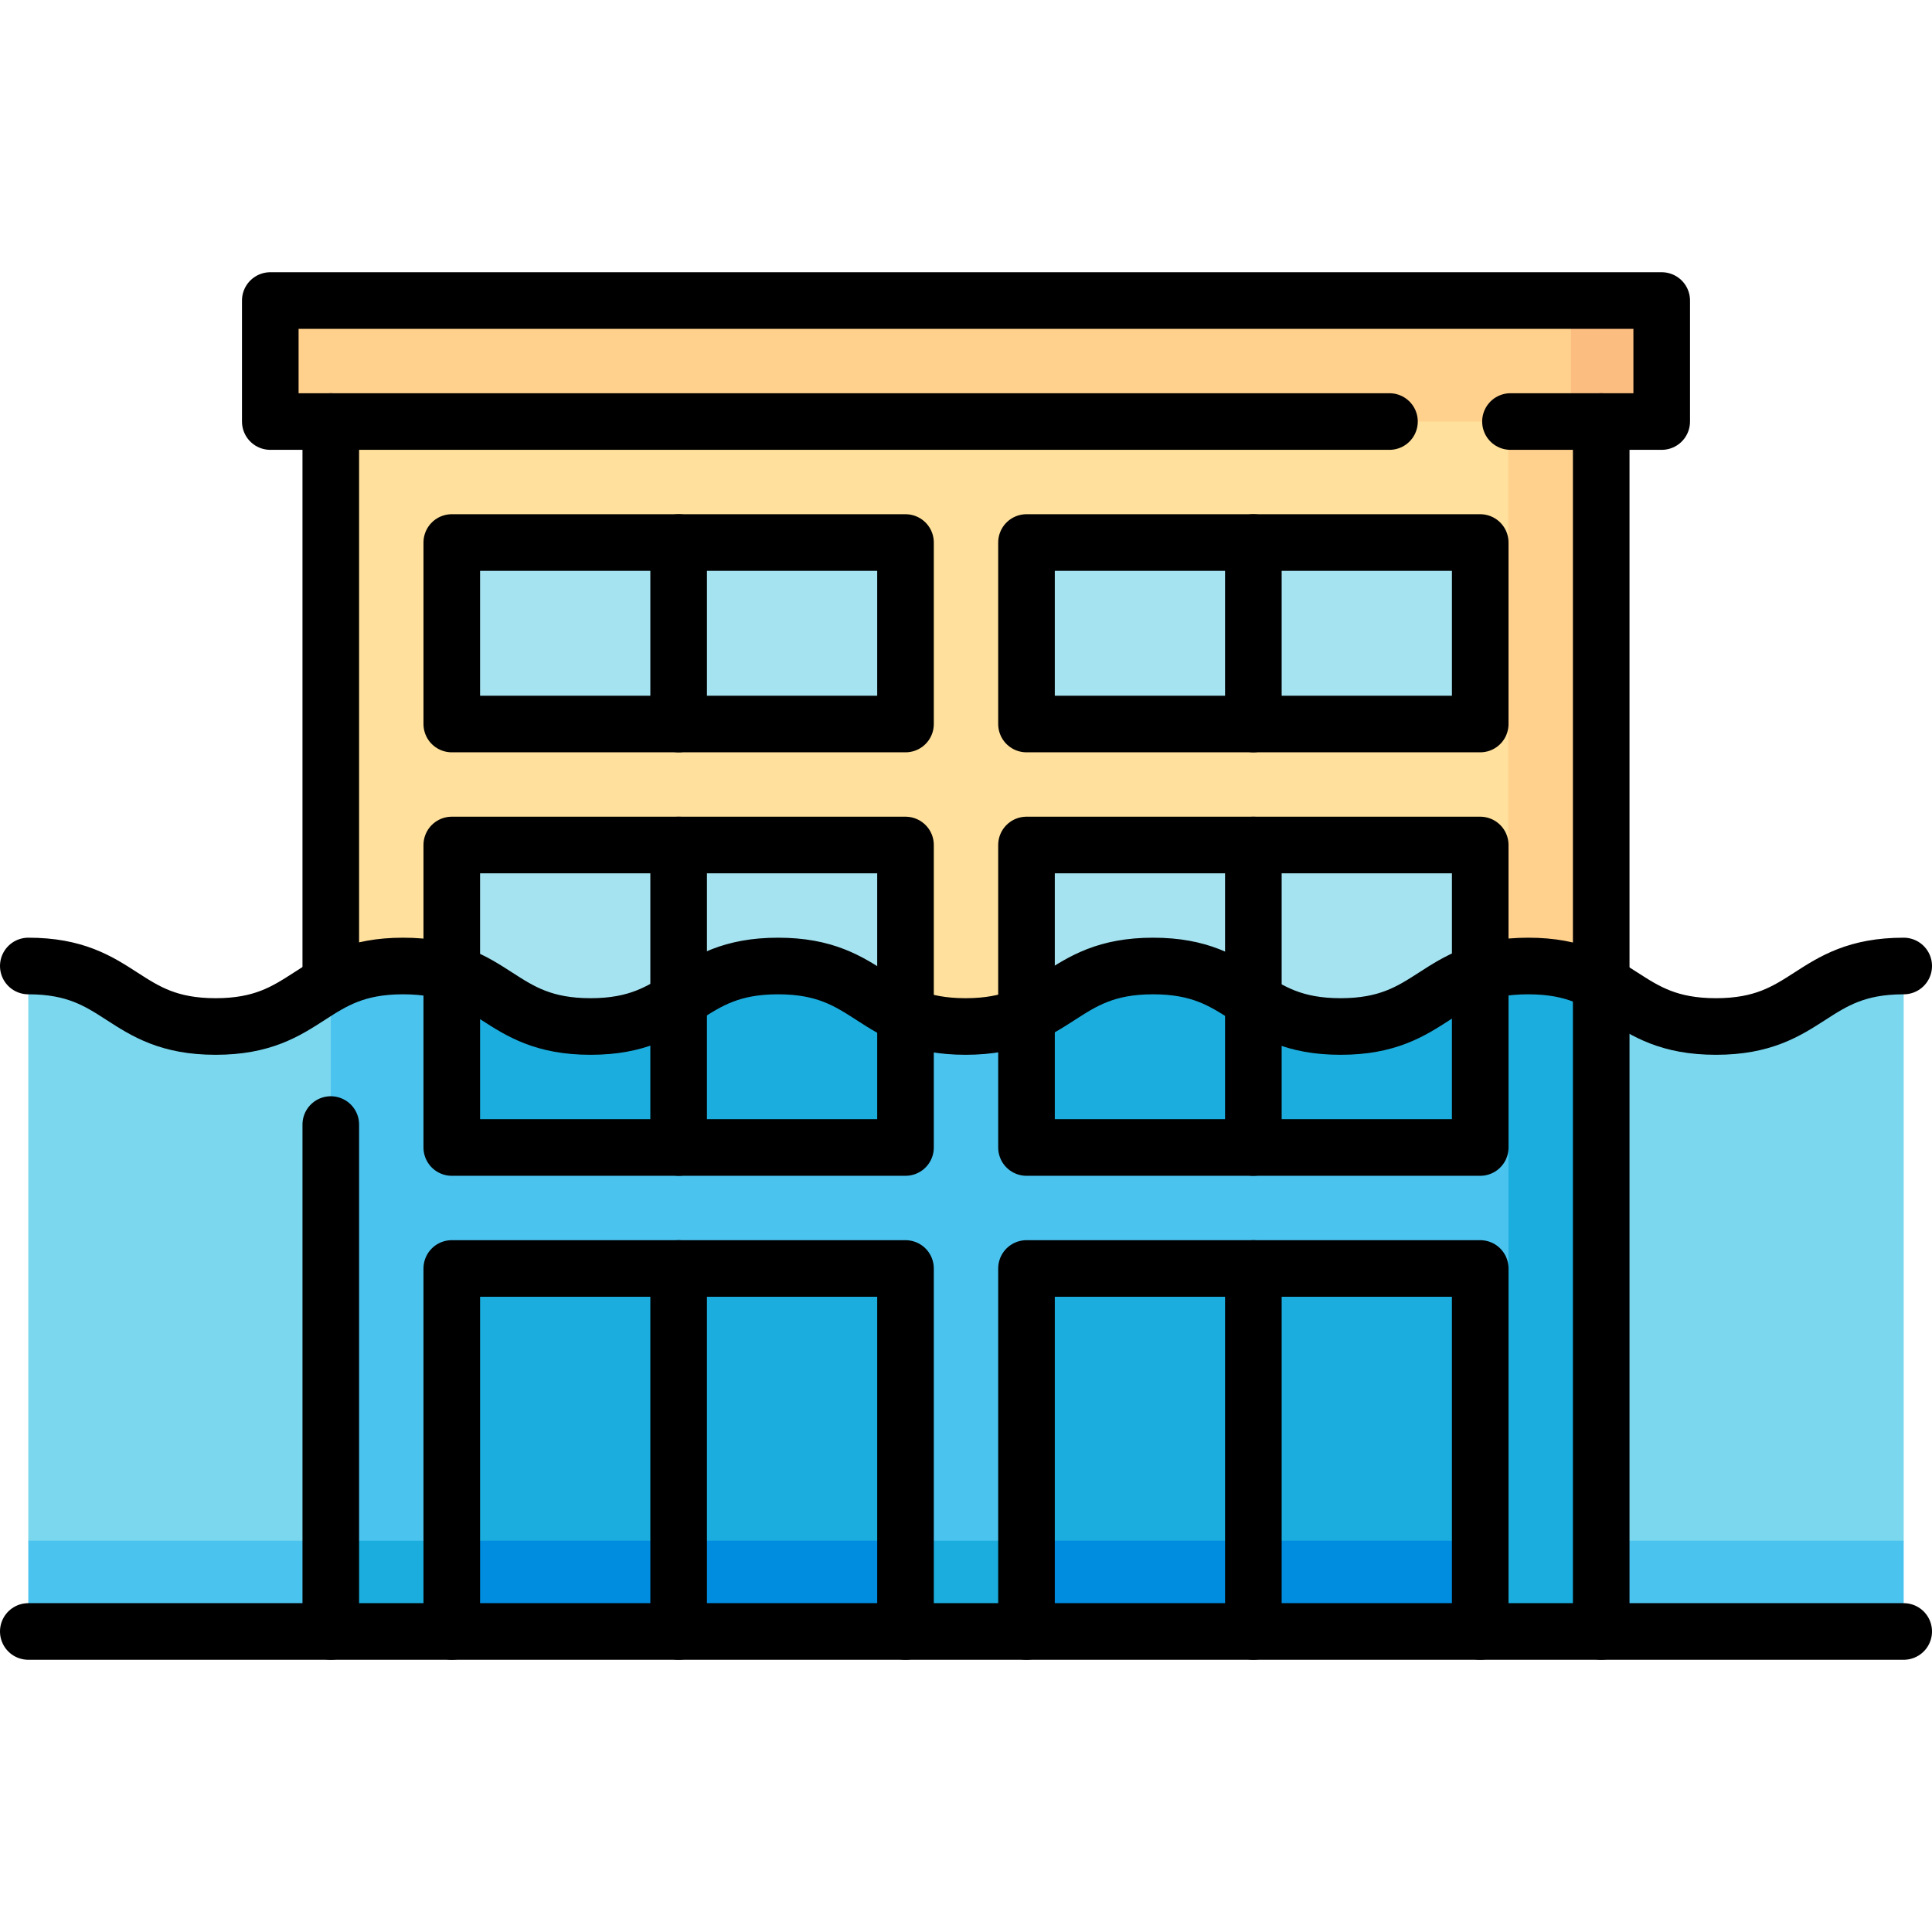
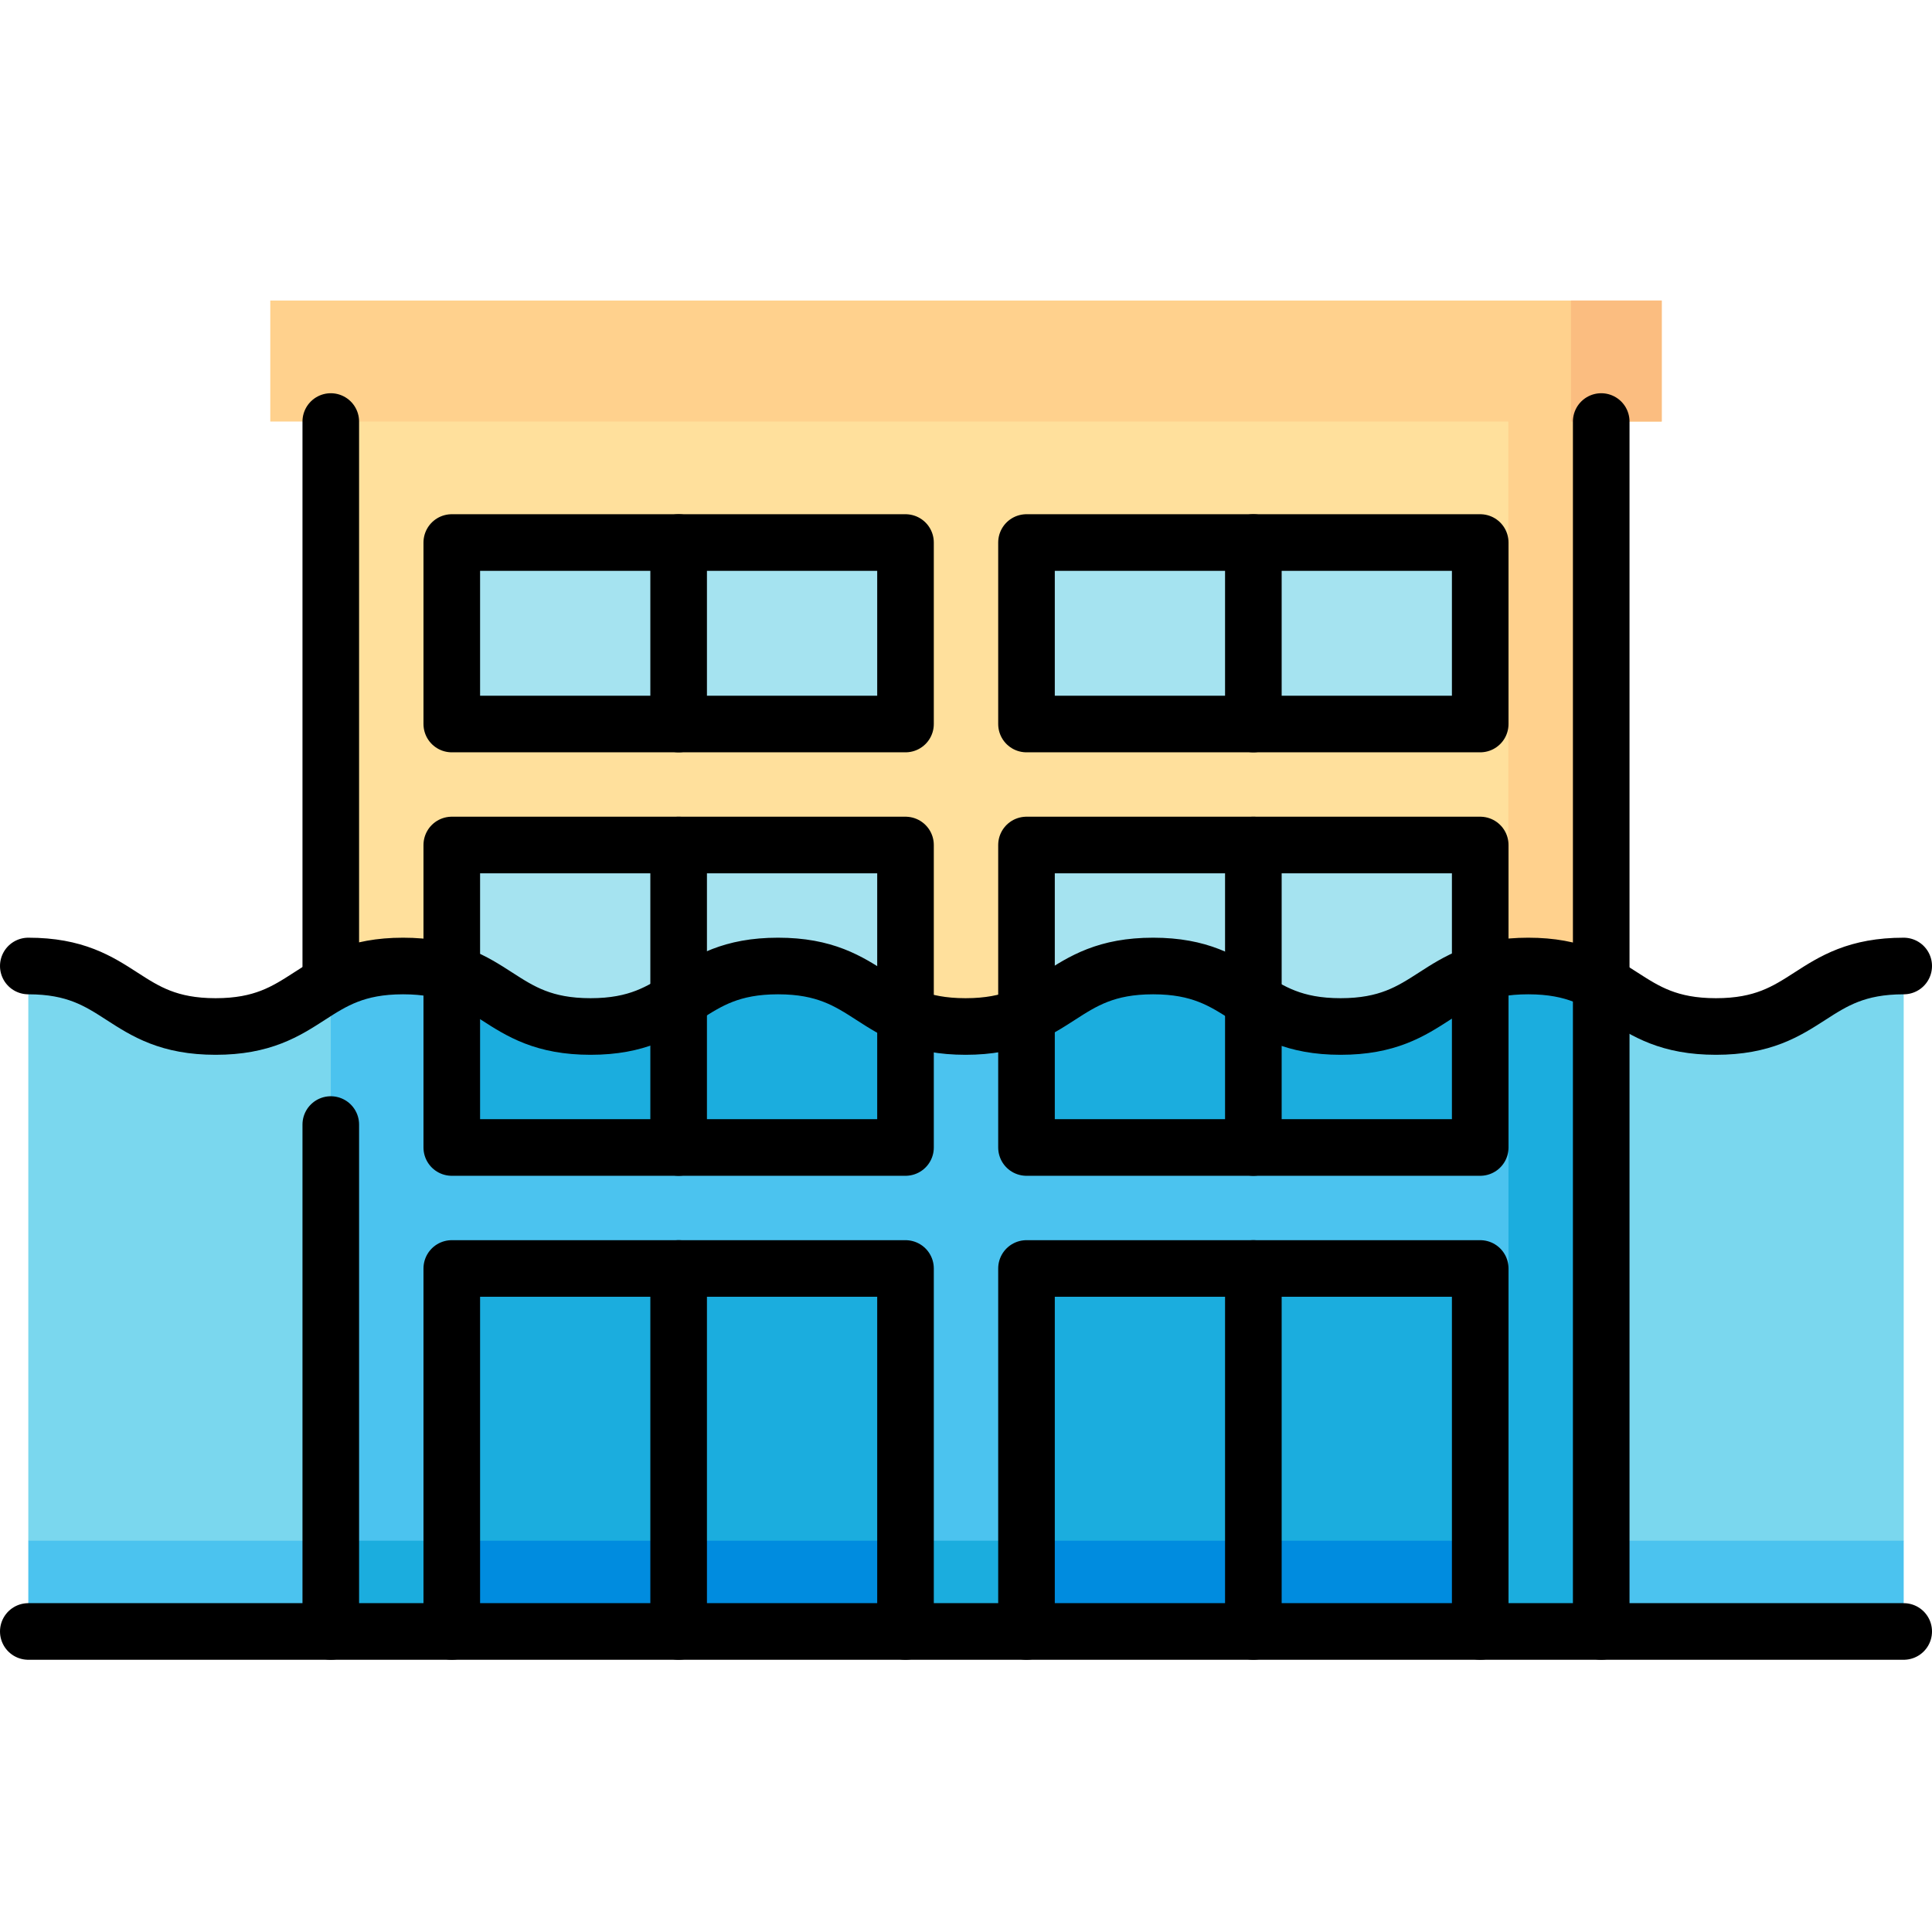
<svg xmlns="http://www.w3.org/2000/svg" version="1.1" id="Capa_1" x="0px" y="0px" viewBox="0 0 512 512" style="enable-background:new 0 0 512 512;" xml:space="preserve">
  <g>
    <g>
      <rect x="87.661" y="95.677" style="fill:#FFE09C;" width="336.677" height="336.677" />
      <polygon style="fill:#FFD18D;" points="440.371,79.645 71.629,79.645 71.629,111.71 399.72,111.71 399.72,272.032 &#10;&#09;&#09;&#09;424.339,272.032 424.339,111.71 440.371,111.71 &#09;&#09;" />
      <rect x="416.323" y="79.645" style="fill:#FBBD80;" width="24.048" height="32.065" />
      <rect x="272.032" y="223.935" style="fill:#A5E3F0;" width="120.242" height="80.161" />
      <rect x="119.726" y="223.935" style="fill:#A5E3F0;" width="120.242" height="80.161" />
      <path style="fill:#7AD7EE;" d="M454.745,272.032c-24.878,0-24.878-16.032-49.755-16.032c-24.861,0-24.861,16.032-49.721,16.032&#10;&#09;&#09;&#09;c-24.839,0-24.839-16.032-49.678-16.032c-24.852,0-24.852,16.032-49.705,16.032c-24.846,0-24.846-16.032-49.692-16.032&#10;&#09;&#09;&#09;c-24.845,0-24.845,16.032-49.691,16.032S131.659,256,106.814,256c-24.835,0-24.835,16.032-49.669,16.032&#10;&#09;&#09;&#09;C32.323,272.032,32.322,256,7.5,256l0,152.306l14.99,24.048h473.7l8.31-24.048l0-152.306&#10;&#09;&#09;&#09;C479.622,256,479.622,272.032,454.745,272.032z" />
      <rect x="7.5" y="408.306" style="fill:#4BC3EF;" width="497" height="24.048" />
      <path style="fill:#4BC3EF;" d="M404.99,256c-24.861,0-24.861,16.032-49.721,16.032c-24.839,0-24.839-16.032-49.678-16.032&#10;&#09;&#09;&#09;c-24.852,0-24.852,16.032-49.705,16.032c-24.846,0-24.846-16.032-49.692-16.032c-24.845,0-24.845,16.032-49.691,16.032&#10;&#09;&#09;&#09;S131.659,256,106.814,256c-8.75,0-14.396,2.004-19.153,4.581v171.773h336.677V260.668C419.541,258.048,413.854,256,404.99,256z" />
      <path style="fill:#1BADDE;" d="M399.761,256.222v152.085h-312.1v24.048h336.677V260.668c-4.798-2.62-10.485-4.668-19.349-4.668&#10;&#09;&#09;&#09;C403.309,256,401.231,256.085,399.761,256.222z" />
      <g>
        <rect x="119.726" y="336.161" style="fill:#1BADDE;" width="120.242" height="96.194" />
        <rect x="272.032" y="336.161" style="fill:#1BADDE;" width="120.242" height="96.194" />
      </g>
      <rect x="119.726" y="143.774" style="fill:#A5E3F0;" width="120.242" height="48.097" />
      <rect x="272.032" y="143.774" style="fill:#A5E3F0;" width="120.242" height="48.097" />
      <path style="fill:#1BADDE;" d="M272.032,304.097h120.242v-46.275c-13.187,4.187-17.325,14.21-37.005,14.21&#10;&#09;&#09;&#09;c-24.839,0-24.839-16.032-49.678-16.032c-17.863,0-22.919,8.263-33.56,12.921V304.097z" />
      <path style="fill:#1BADDE;" d="M119.726,304.097h120.242v-35.079c-10.791-4.64-15.79-13.017-33.772-13.017&#10;&#09;&#09;&#09;c-24.845,0-24.845,16.032-49.691,16.032c-19.565,0-23.763-9.916-36.779-14.142V304.097z" />
      <rect x="119.726" y="408.306" style="fill:#008CDF;" width="120.242" height="24.048" />
      <rect x="272.032" y="408.306" style="fill:#008CDF;" width="120.242" height="24.048" />
    </g>
    <g>
      <line style="fill:none;stroke:#000000;stroke-width:15;stroke-linecap:round;stroke-linejoin:round;stroke-miterlimit:10;" x1="7.5" y1="432.355" x2="504.5" y2="432.355" />
      <path style="fill:none;stroke:#000000;stroke-width:15;stroke-linecap:round;stroke-linejoin:round;stroke-miterlimit:10;" d="&#10;&#09;&#09;&#09;M7.5,256c24.822,0,24.822,16.032,49.645,16.032c24.835,0,24.835-16.032,49.669-16.032c24.845,0,24.845,16.032,49.691,16.032&#10;&#09;&#09;&#09;c24.845,0,24.845-16.032,49.691-16.032c24.846,0,24.846,16.032,49.692,16.032c24.852,0,24.852-16.032,49.704-16.032&#10;&#09;&#09;&#09;c24.839,0,24.839,16.032,49.678,16.032c24.86,0,24.86-16.032,49.721-16.032c24.877,0,24.877,16.032,49.755,16.032&#10;&#09;&#09;&#09;c24.877,0,24.877-16.032,49.755-16.032" />
      <line style="fill:none;stroke:#000000;stroke-width:15;stroke-linecap:round;stroke-linejoin:round;stroke-miterlimit:10;" x1="424.339" y1="111.71" x2="424.339" y2="432.355" />
      <line style="fill:none;stroke:#000000;stroke-width:15;stroke-linecap:round;stroke-linejoin:round;stroke-miterlimit:10;" x1="87.661" y1="257.538" x2="87.661" y2="111.71" />
      <line style="fill:none;stroke:#000000;stroke-width:15;stroke-linecap:round;stroke-linejoin:round;stroke-miterlimit:10;" x1="87.661" y1="432.355" x2="87.661" y2="298.017" />
      <polyline style="fill:none;stroke:#000000;stroke-width:15;stroke-linecap:round;stroke-linejoin:round;stroke-miterlimit:10;" points="&#10;&#09;&#09;&#09;239.968,432.355 239.968,336.161 119.726,336.161 119.726,432.355 &#09;&#09;" />
      <polyline style="fill:none;stroke:#000000;stroke-width:15;stroke-linecap:round;stroke-linejoin:round;stroke-miterlimit:10;" points="&#10;&#09;&#09;&#09;392.274,432.355 392.274,336.161 272.032,336.161 272.032,432.355 &#09;&#09;" />
      <rect x="119.726" y="223.935" style="fill:none;stroke:#000000;stroke-width:15;stroke-linecap:round;stroke-linejoin:round;stroke-miterlimit:10;" width="120.242" height="80.161" />
      <line style="fill:none;stroke:#000000;stroke-width:15;stroke-linecap:round;stroke-linejoin:round;stroke-miterlimit:10;" x1="179.847" y1="223.935" x2="179.847" y2="304.097" />
      <line style="fill:none;stroke:#000000;stroke-width:15;stroke-linecap:round;stroke-linejoin:round;stroke-miterlimit:10;" x1="179.847" y1="336.161" x2="179.847" y2="432.355" />
      <rect x="272.032" y="223.935" style="fill:none;stroke:#000000;stroke-width:15;stroke-linecap:round;stroke-linejoin:round;stroke-miterlimit:10;" width="120.242" height="80.161" />
      <line style="fill:none;stroke:#000000;stroke-width:15;stroke-linecap:round;stroke-linejoin:round;stroke-miterlimit:10;" x1="332.153" y1="223.935" x2="332.153" y2="304.097" />
      <line style="fill:none;stroke:#000000;stroke-width:15;stroke-linecap:round;stroke-linejoin:round;stroke-miterlimit:10;" x1="332.153" y1="336.161" x2="332.153" y2="432.355" />
      <rect x="119.726" y="143.774" style="fill:none;stroke:#000000;stroke-width:15;stroke-linecap:round;stroke-linejoin:round;stroke-miterlimit:10;" width="120.242" height="48.097" />
      <line style="fill:none;stroke:#000000;stroke-width:15;stroke-linecap:round;stroke-linejoin:round;stroke-miterlimit:10;" x1="179.847" y1="143.774" x2="179.847" y2="191.871" />
      <rect x="272.032" y="143.774" style="fill:none;stroke:#000000;stroke-width:15;stroke-linecap:round;stroke-linejoin:round;stroke-miterlimit:10;" width="120.242" height="48.097" />
      <line style="fill:none;stroke:#000000;stroke-width:15;stroke-linecap:round;stroke-linejoin:round;stroke-miterlimit:10;" x1="332.153" y1="143.774" x2="332.153" y2="191.871" />
-       <polyline style="fill:none;stroke:#000000;stroke-width:15;stroke-linecap:round;stroke-linejoin:round;stroke-miterlimit:10;" points="&#10;&#09;&#09;&#09;368.226,111.71 71.629,111.71 71.629,79.645 440.371,79.645 440.371,111.71 400.29,111.71 &#09;&#09;" />
    </g>
  </g>
  <g>
</g>
  <g>
</g>
  <g>
</g>
  <g>
</g>
  <g>
</g>
  <g>
</g>
  <g>
</g>
  <g>
</g>
  <g>
</g>
  <g>
</g>
  <g>
</g>
  <g>
</g>
  <g>
</g>
  <g>
</g>
  <g>
</g>
</svg>